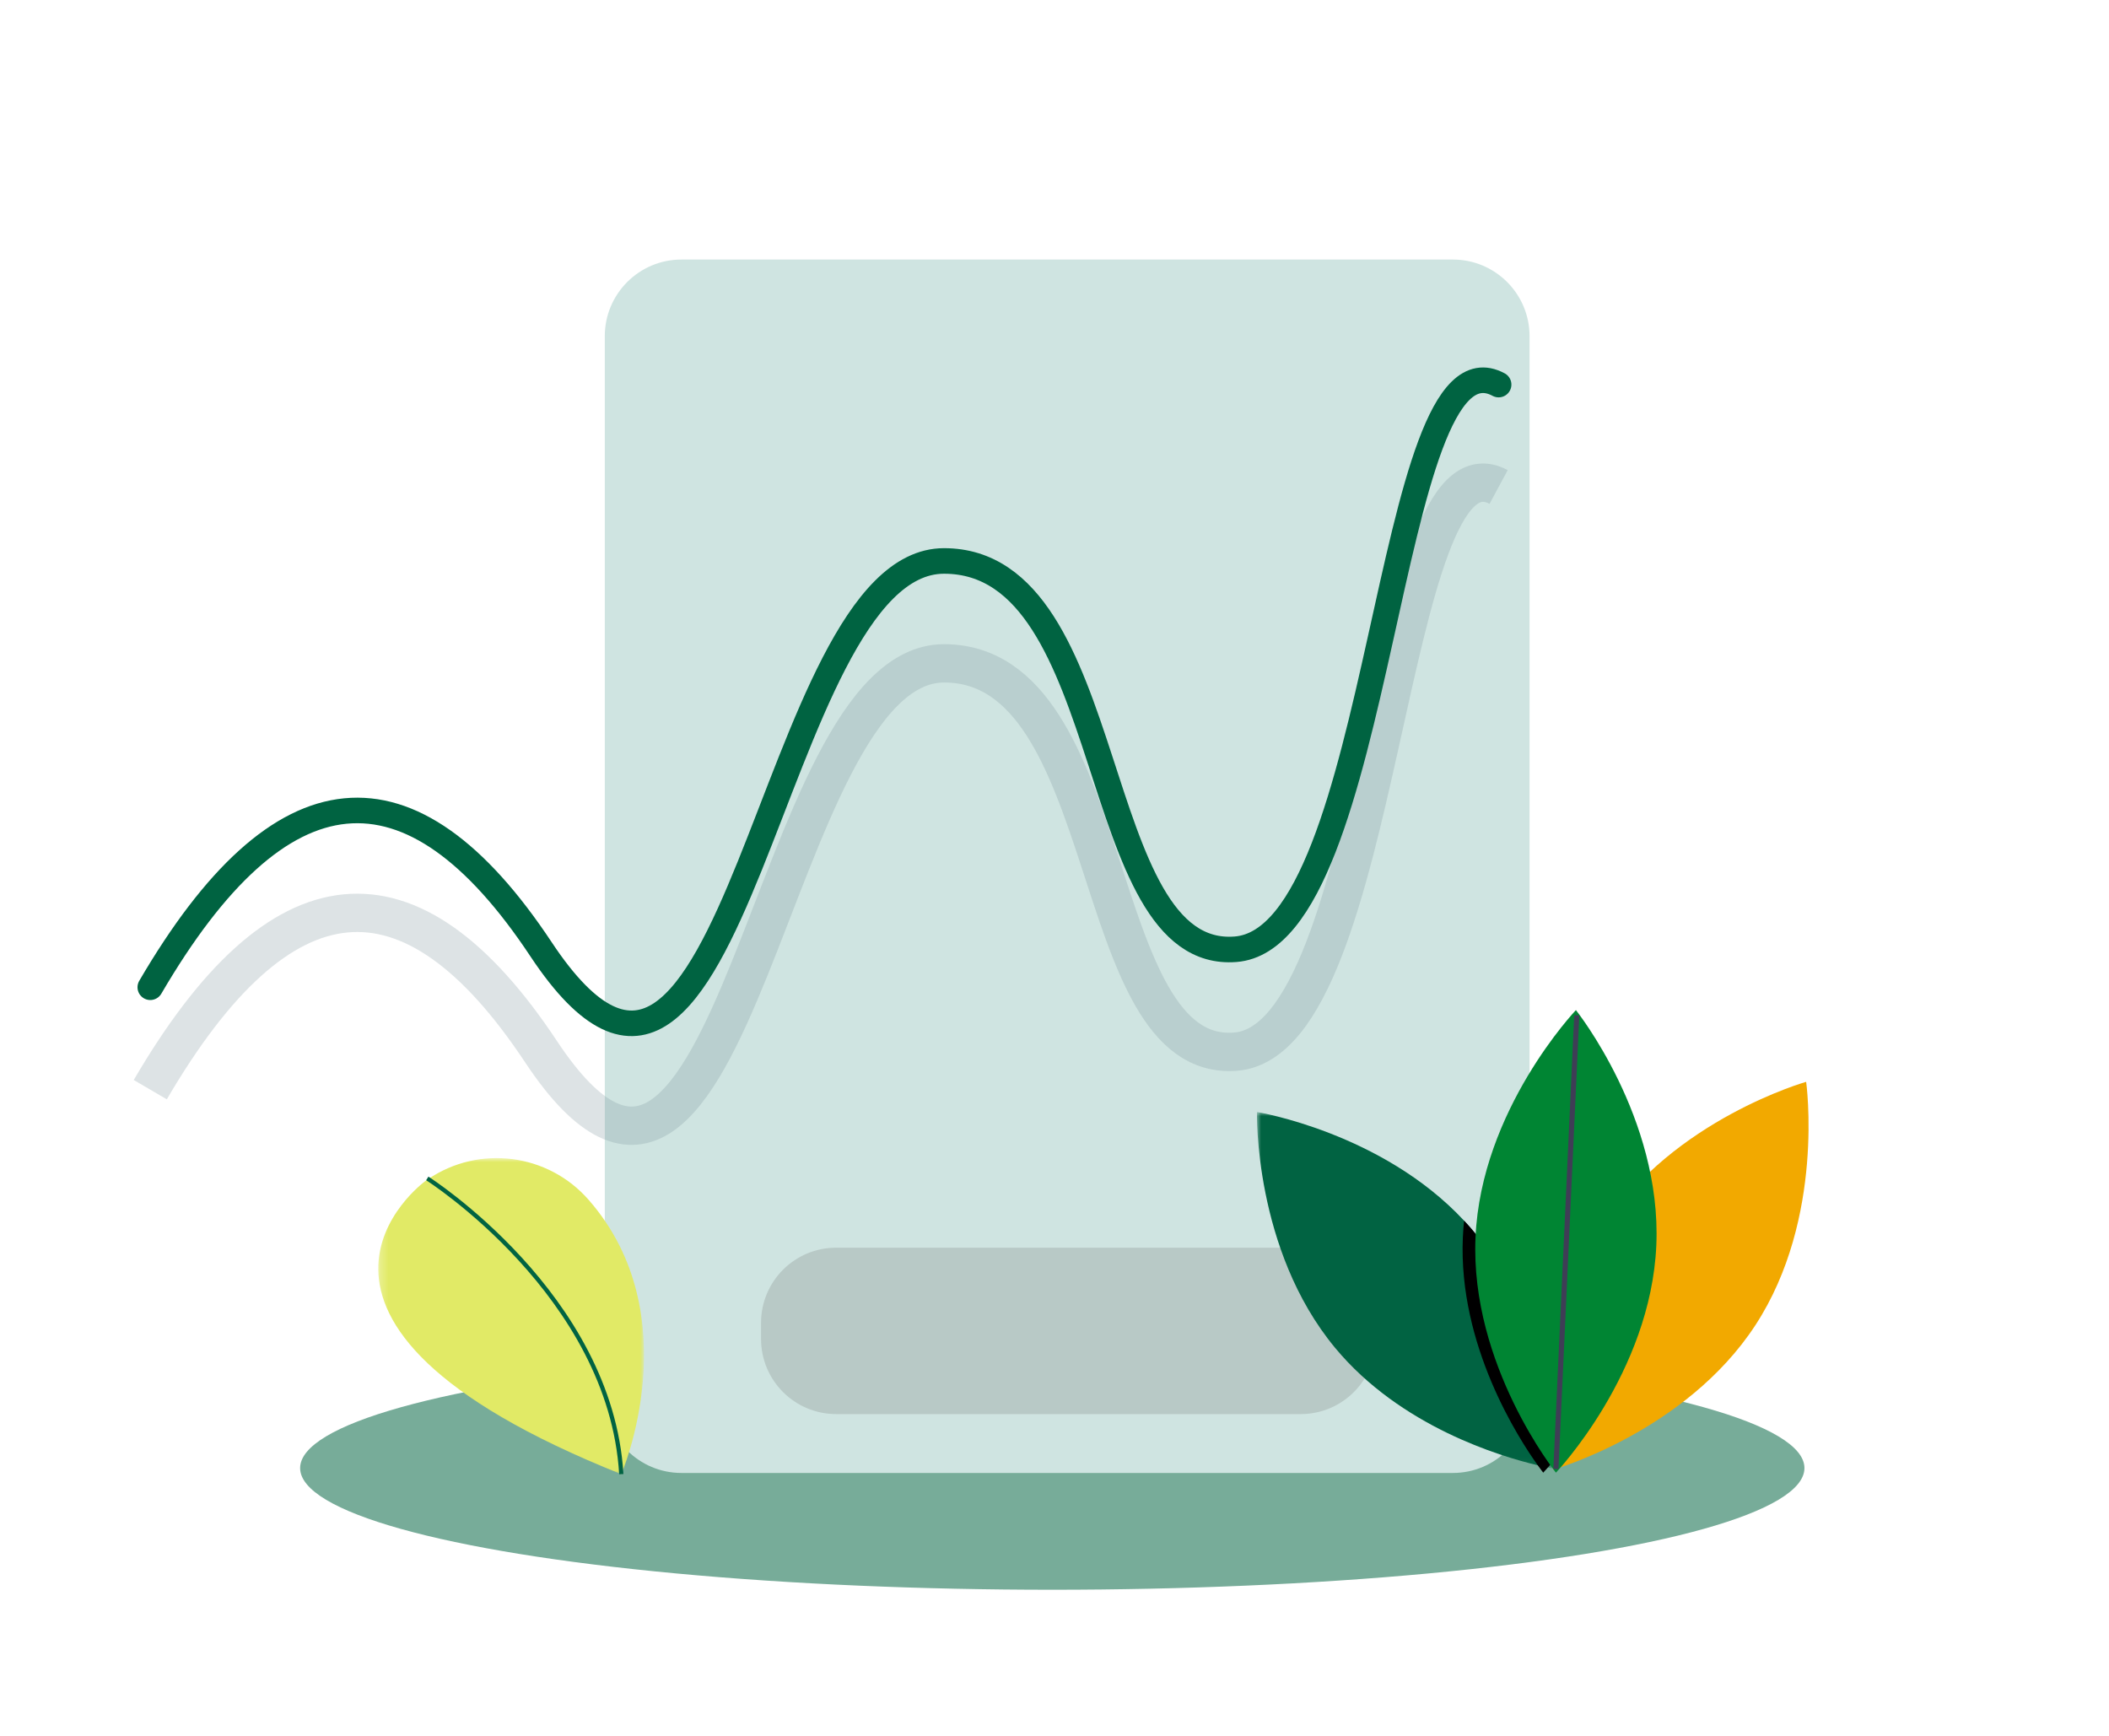
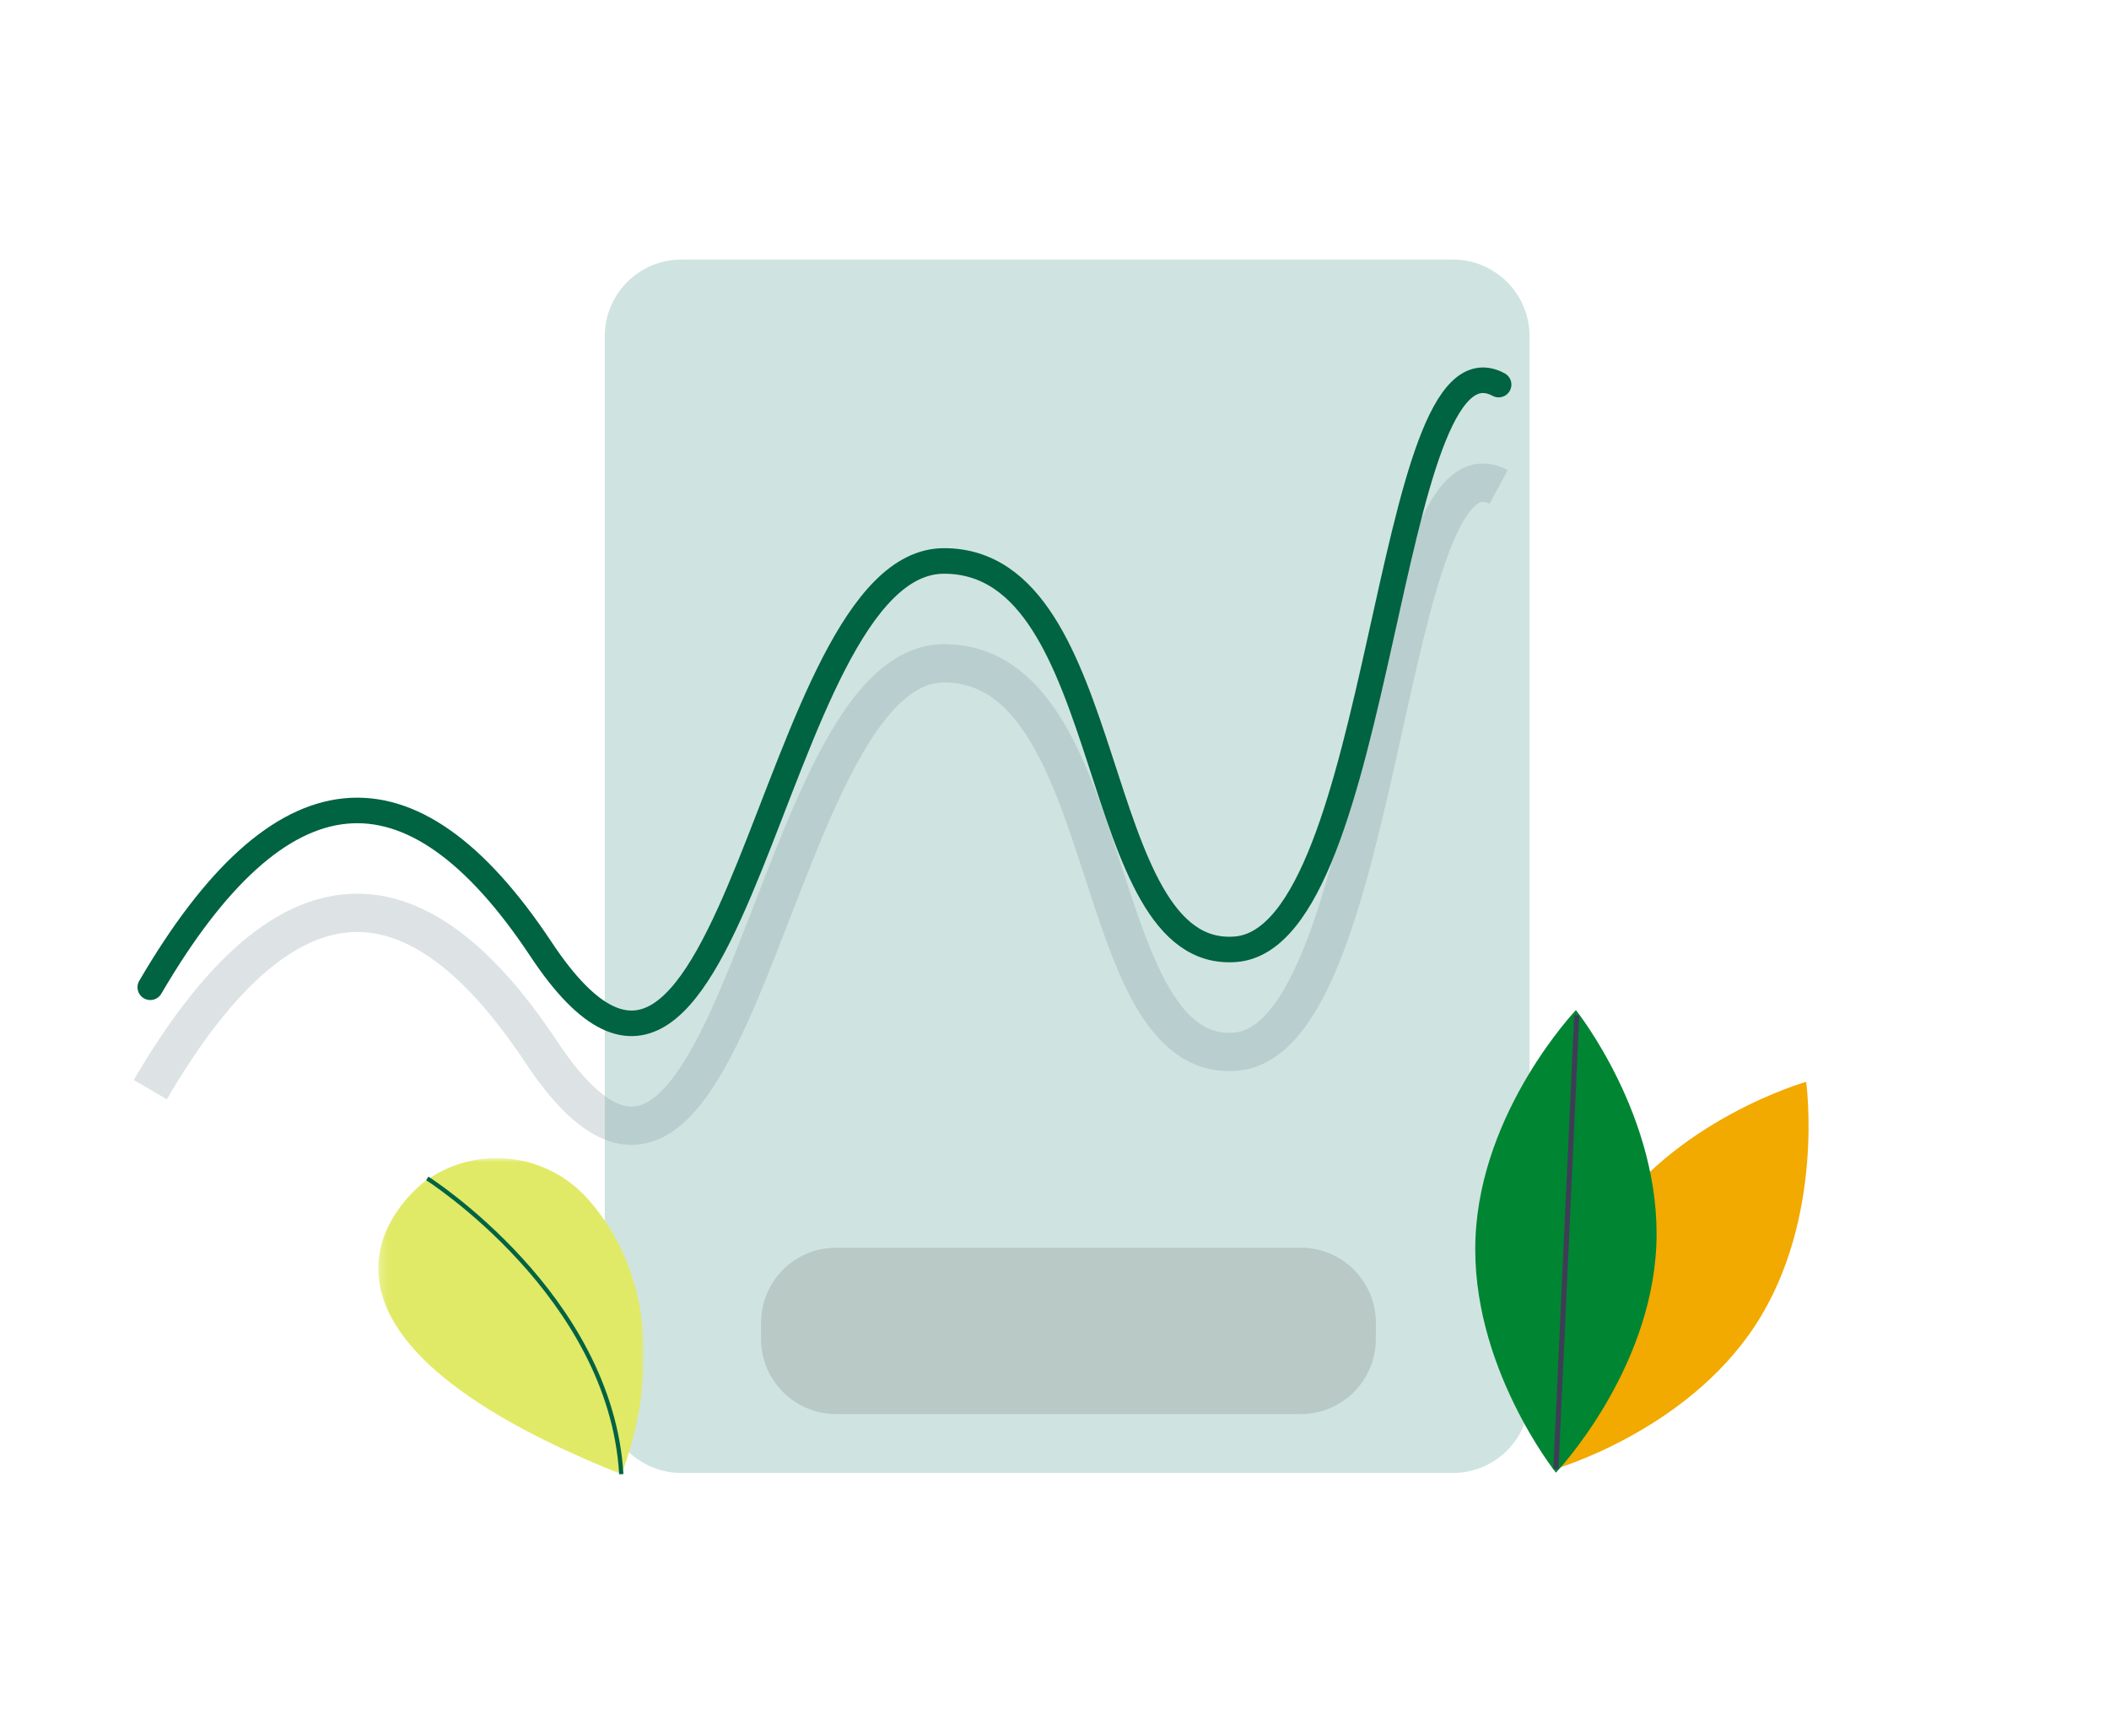
<svg xmlns="http://www.w3.org/2000/svg" xmlns:xlink="http://www.w3.org/1999/xlink" width="260px" height="214px" viewBox="0 0 260 214" version="1.1">
  <title>Potential</title>
  <defs>
    <polygon id="path-1" points="0 0 229 0 229 41.129 0 41.129" />
    <path d="M9.45,0 L104.557,0 C109.776,-1.02296992e-14 114.007,4.231 114.007,9.45 L114.007,140.152 C114.007,145.371 109.776,149.602 104.557,149.602 L9.45,149.602 C4.231,149.602 2.41551113e-15,145.371 0,140.152 L0,9.45 C1.13720254e-15,4.231 4.231,4.51144512e-15 9.45,0 Z" id="path-3" />
    <filter x="-6.9%" y="-15.0%" width="113.3%" height="129.9%" filterUnits="objectBoundingBox" id="filter-5">
      <feGaussianBlur stdDeviation="3.15" in="SourceGraphic" />
    </filter>
    <polygon id="path-6" points="0 0 32.758 0 32.758 38.971 0 38.971" />
-     <polygon id="path-8" points="0 0 36.466 0 36.466 43.94 0 43.94" />
  </defs>
  <g id="Potential" stroke="none" stroke-width="1" fill="none" fill-rule="evenodd">
    <rect id="Rectangle" fill="#FFFFFF" x="0" y="0" width="260" height="214" />
    <g id="Group-18" transform="translate(4, 32)">
      <g id="Group-3" transform="translate(0, 138.871)">
        <mask id="mask-2" fill="white">
          <use xlink:href="#path-1" />
        </mask>
        <g id="Clip-2" />
      </g>
-       <ellipse id="Oval" fill="#77AC99" cx="125.727" cy="149" rx="92.727" ry="15" />
      <g id="Group-11-Copy" transform="translate(14.527, 0)">
        <g id="Rectangle-+-Rectangle-Mask" transform="translate(56.032, 0)">
          <mask id="mask-4" fill="white">
            <use xlink:href="#path-3" />
          </mask>
          <use id="Mask" fill="#CFE4E1" xlink:href="#path-3" />
        </g>
        <g id="Group-2" transform="translate(75.296, 121.828)" fill="#B8C9C6">
          <path d="M9.261,0 L66.533,0 C71.648,-2.7159136e-15 75.794,4.146 75.794,9.261 L75.794,11.254 C75.794,16.369 71.648,20.515 66.533,20.515 L9.261,20.515 C4.146,20.515 -2.92634251e-15,16.369 0,11.254 L0,9.261 C-2.40272801e-15,4.146 4.146,-8.36800082e-16 9.261,0 Z" id="Rectangle" />
        </g>
        <path d="M0,102.344 C16.014,74.934 32.071,73.373 48.172,97.659 C72.322,134.088 76.081,49.784 97.851,49.784 C119.622,49.784 115.37,99.122 133.803,97.659 C152.236,96.195 152.134,20.451 166.225,28.041" id="Path-3" stroke-opacity="0.26" stroke="#7C929C" stroke-width="4.725" filter="url(#filter-5)" />
        <path d="M0,89.719 C16.014,62.31 32.071,60.748 48.172,85.034 C72.322,121.463 76.081,37.159 97.851,37.159 C119.622,37.159 115.37,86.498 133.803,85.034 C152.236,83.57 152.134,7.826 166.225,15.416" id="Path-3" stroke="#006341" stroke-width="3.15" stroke-linecap="round" />
      </g>
      <g id="Group-6" transform="translate(59.013, 130.267) scale(-1, 1) translate(-59.013, -130.267) translate(42.634, 110.781)">
        <g id="Group-3">
          <mask id="mask-7" fill="white">
            <use xlink:href="#path-6" />
          </mask>
          <g id="Clip-2" />
          <path d="M26.976,2.848 C26.976,2.848 50.45,19.926 2.798,38.971 C2.798,38.971 -5.644,19.434 6.799,5.177 C11.8,-0.576 20.316,-1.682 26.623,2.602 L26.976,2.848 Z" id="Fill-1" fill="#E1EA66" mask="url(#mask-7)" />
        </g>
        <path d="M26.717,2.507 C26.717,2.507 4.115,16.881 2.798,38.967" id="Stroke-4" stroke="#016342" stroke-width="0.525" />
      </g>
      <g id="Group-20" transform="translate(150.957, 92.535)">
        <path d="M42.764,26.662 C34.149,39.865 36.51,56.659 36.51,56.659 C36.51,56.659 52.838,52.045 61.453,38.841 C70.069,25.637 67.708,8.844 67.708,8.844 C67.708,8.844 51.38,13.458 42.764,26.662" id="Fill-7" fill="#F2A900" />
        <g id="Group-11" transform="translate(0, 12.565)">
          <mask id="mask-9" fill="white">
            <use xlink:href="#path-8" />
          </mask>
          <g id="Clip-10" />
-           <path d="M36.464,43.94 C36.464,43.94 36.254,43.907 35.868,43.829 C35.56,43.766 35.136,43.677 34.619,43.554 C29.991,42.464 17.689,38.778 9.646,29.088 C-0.421,16.953 0.002,0 0.002,0 C0.002,0 15.395,2.5 25.538,13.397 C25.977,13.865 26.405,14.35 26.821,14.853 C35.58,25.411 36.397,39.617 36.462,43.128 C36.471,43.655 36.464,43.94 36.464,43.94" id="Fill-9" fill="#016342" mask="url(#mask-9)" />
        </g>
-         <path d="M36.462,55.693 C36.234,55.968 36.033,56.202 35.868,56.394 C35.502,56.81 35.295,57.029 35.295,57.029 C35.295,57.029 35.043,56.713 34.619,56.119 C32.292,52.877 24.806,41.349 25.384,28.033 C25.415,27.335 25.467,26.645 25.538,25.961 C25.977,26.43 26.405,26.915 26.821,27.418 C35.58,37.976 36.397,52.182 36.462,55.693" id="Fill-14" fill="#000000" />
        <path d="M49.236,28.996 C48.555,44.744 36.858,57.029 36.858,57.029 C36.858,57.029 26.264,43.781 26.945,28.033 C27.626,12.285 39.323,0 39.323,0 C39.323,0 49.917,13.248 49.236,28.996" id="Fill-16" fill="#008533" />
        <line x1="36.857" y1="56.583" x2="39.429" y2="0.642" id="Stroke-18" stroke="#3F3D56" stroke-width="0.63" />
      </g>
    </g>
  </g>
</svg>